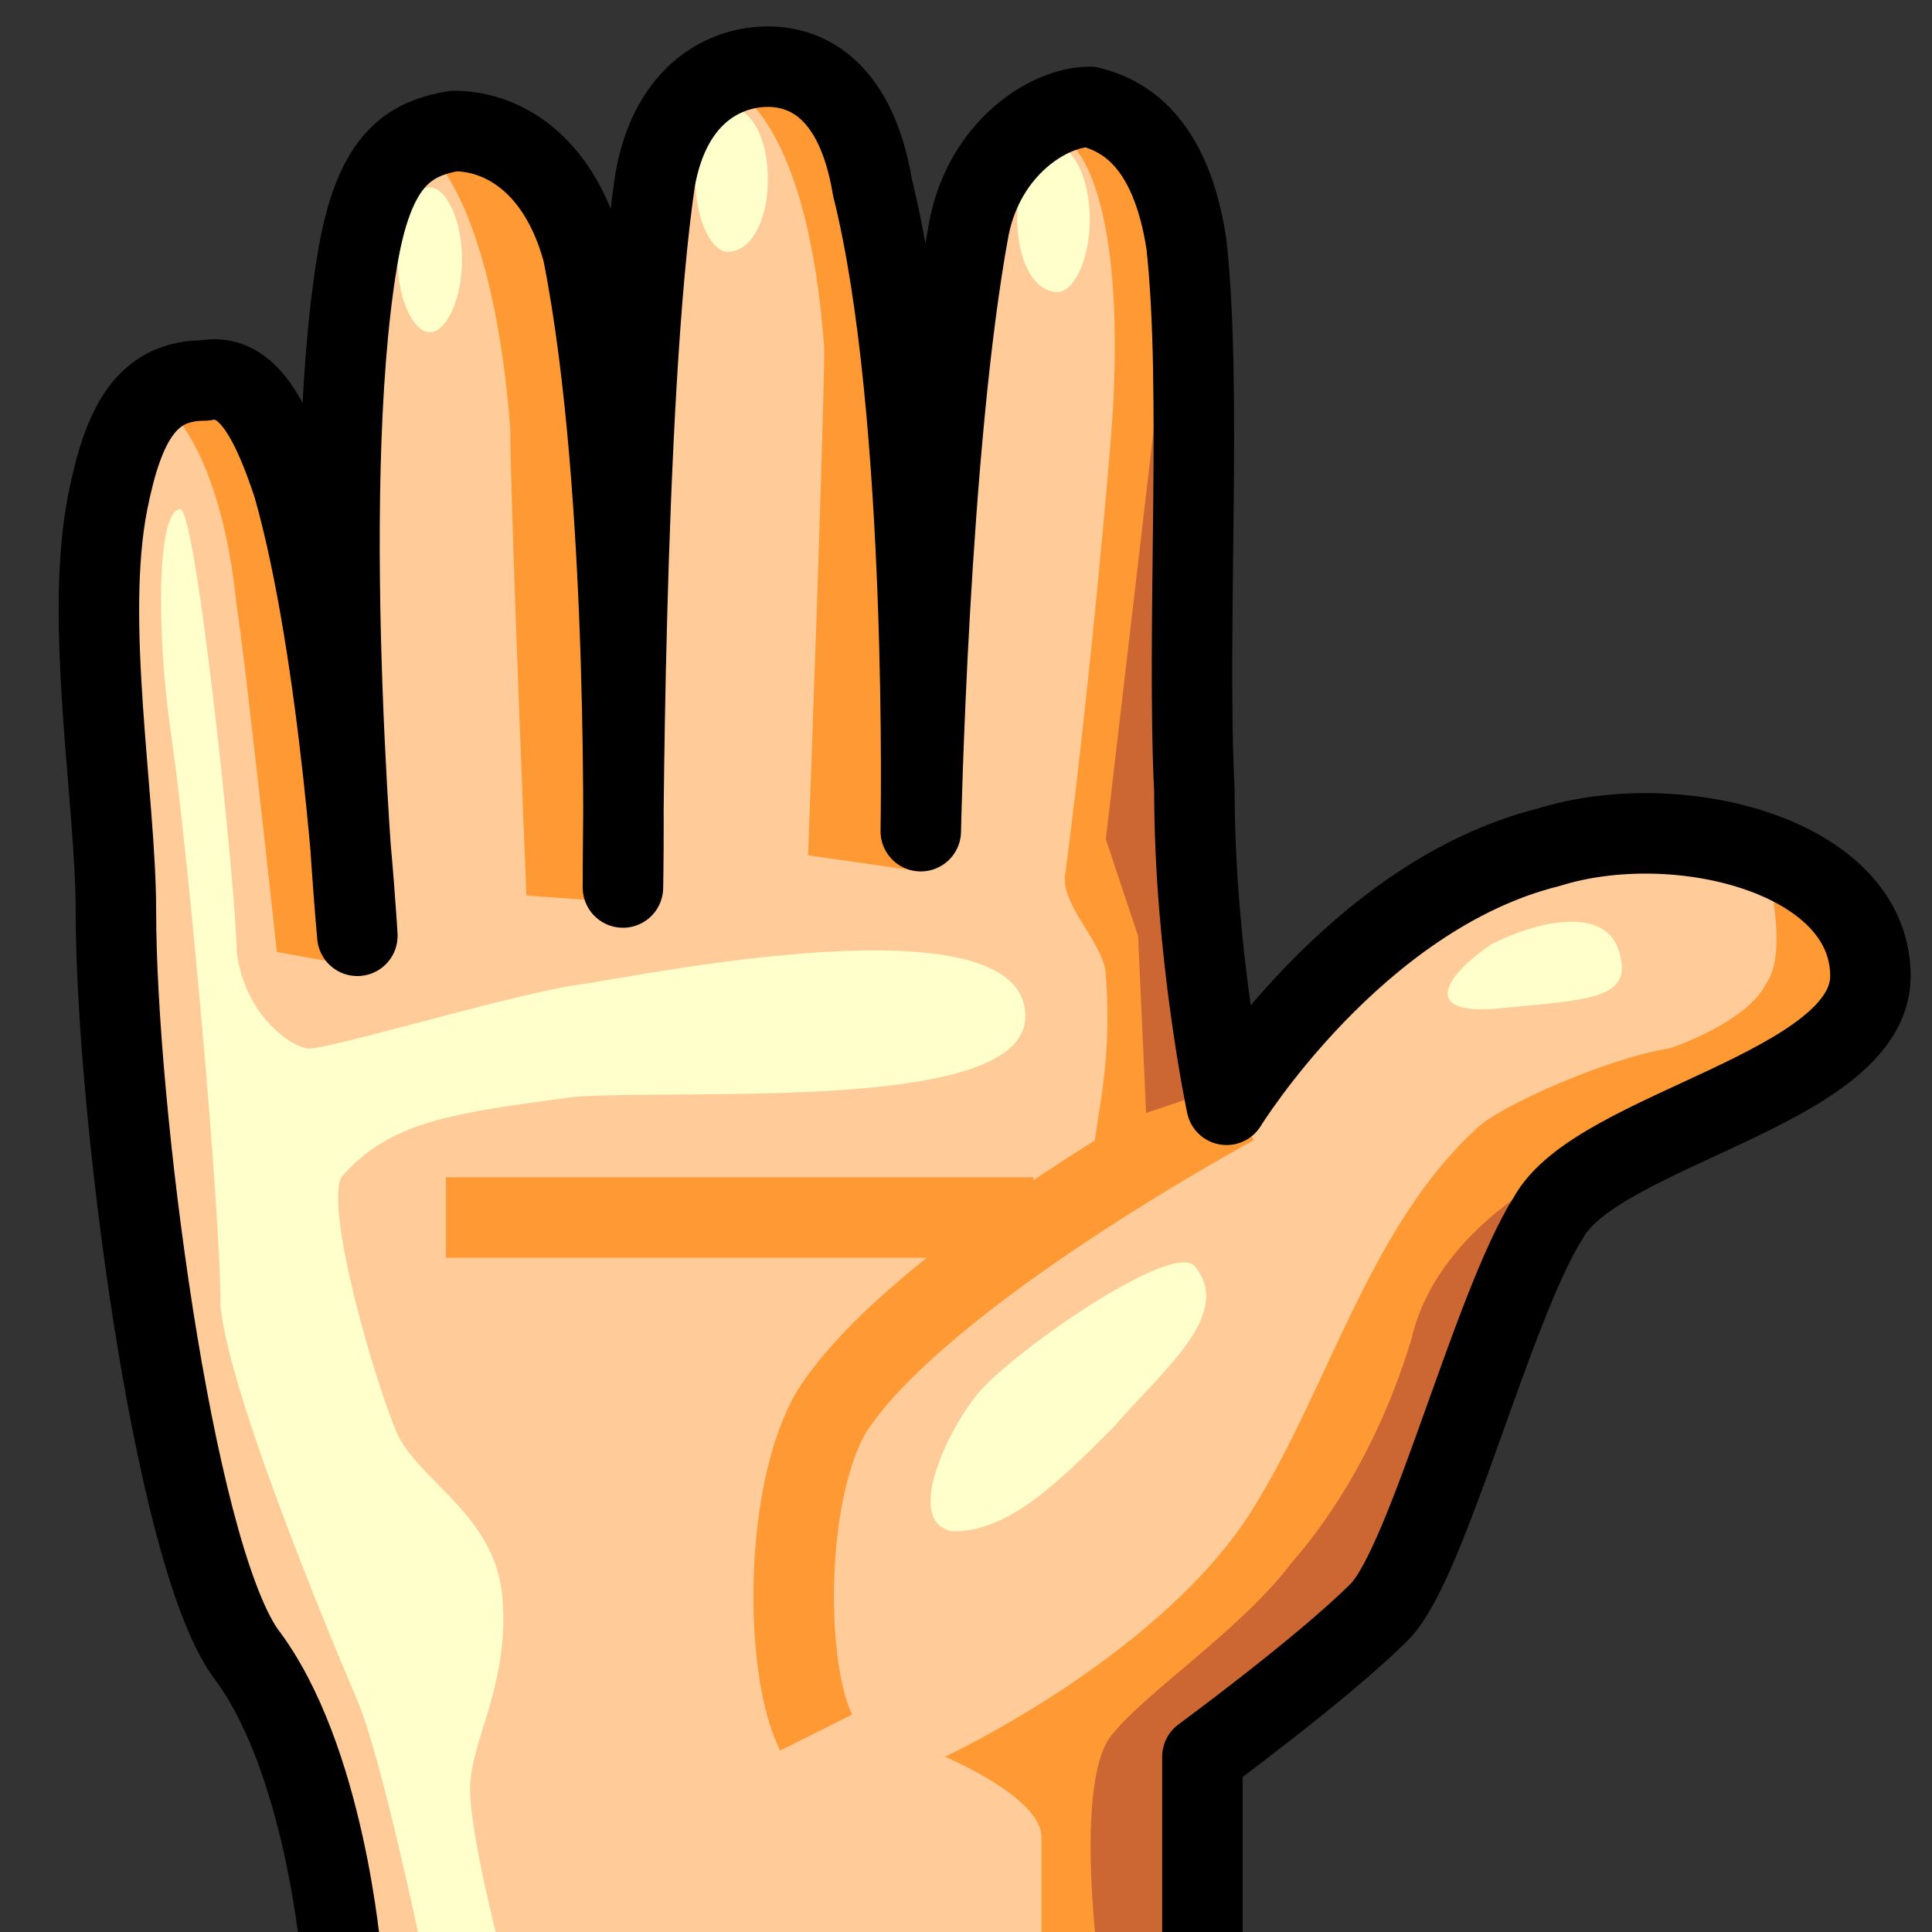
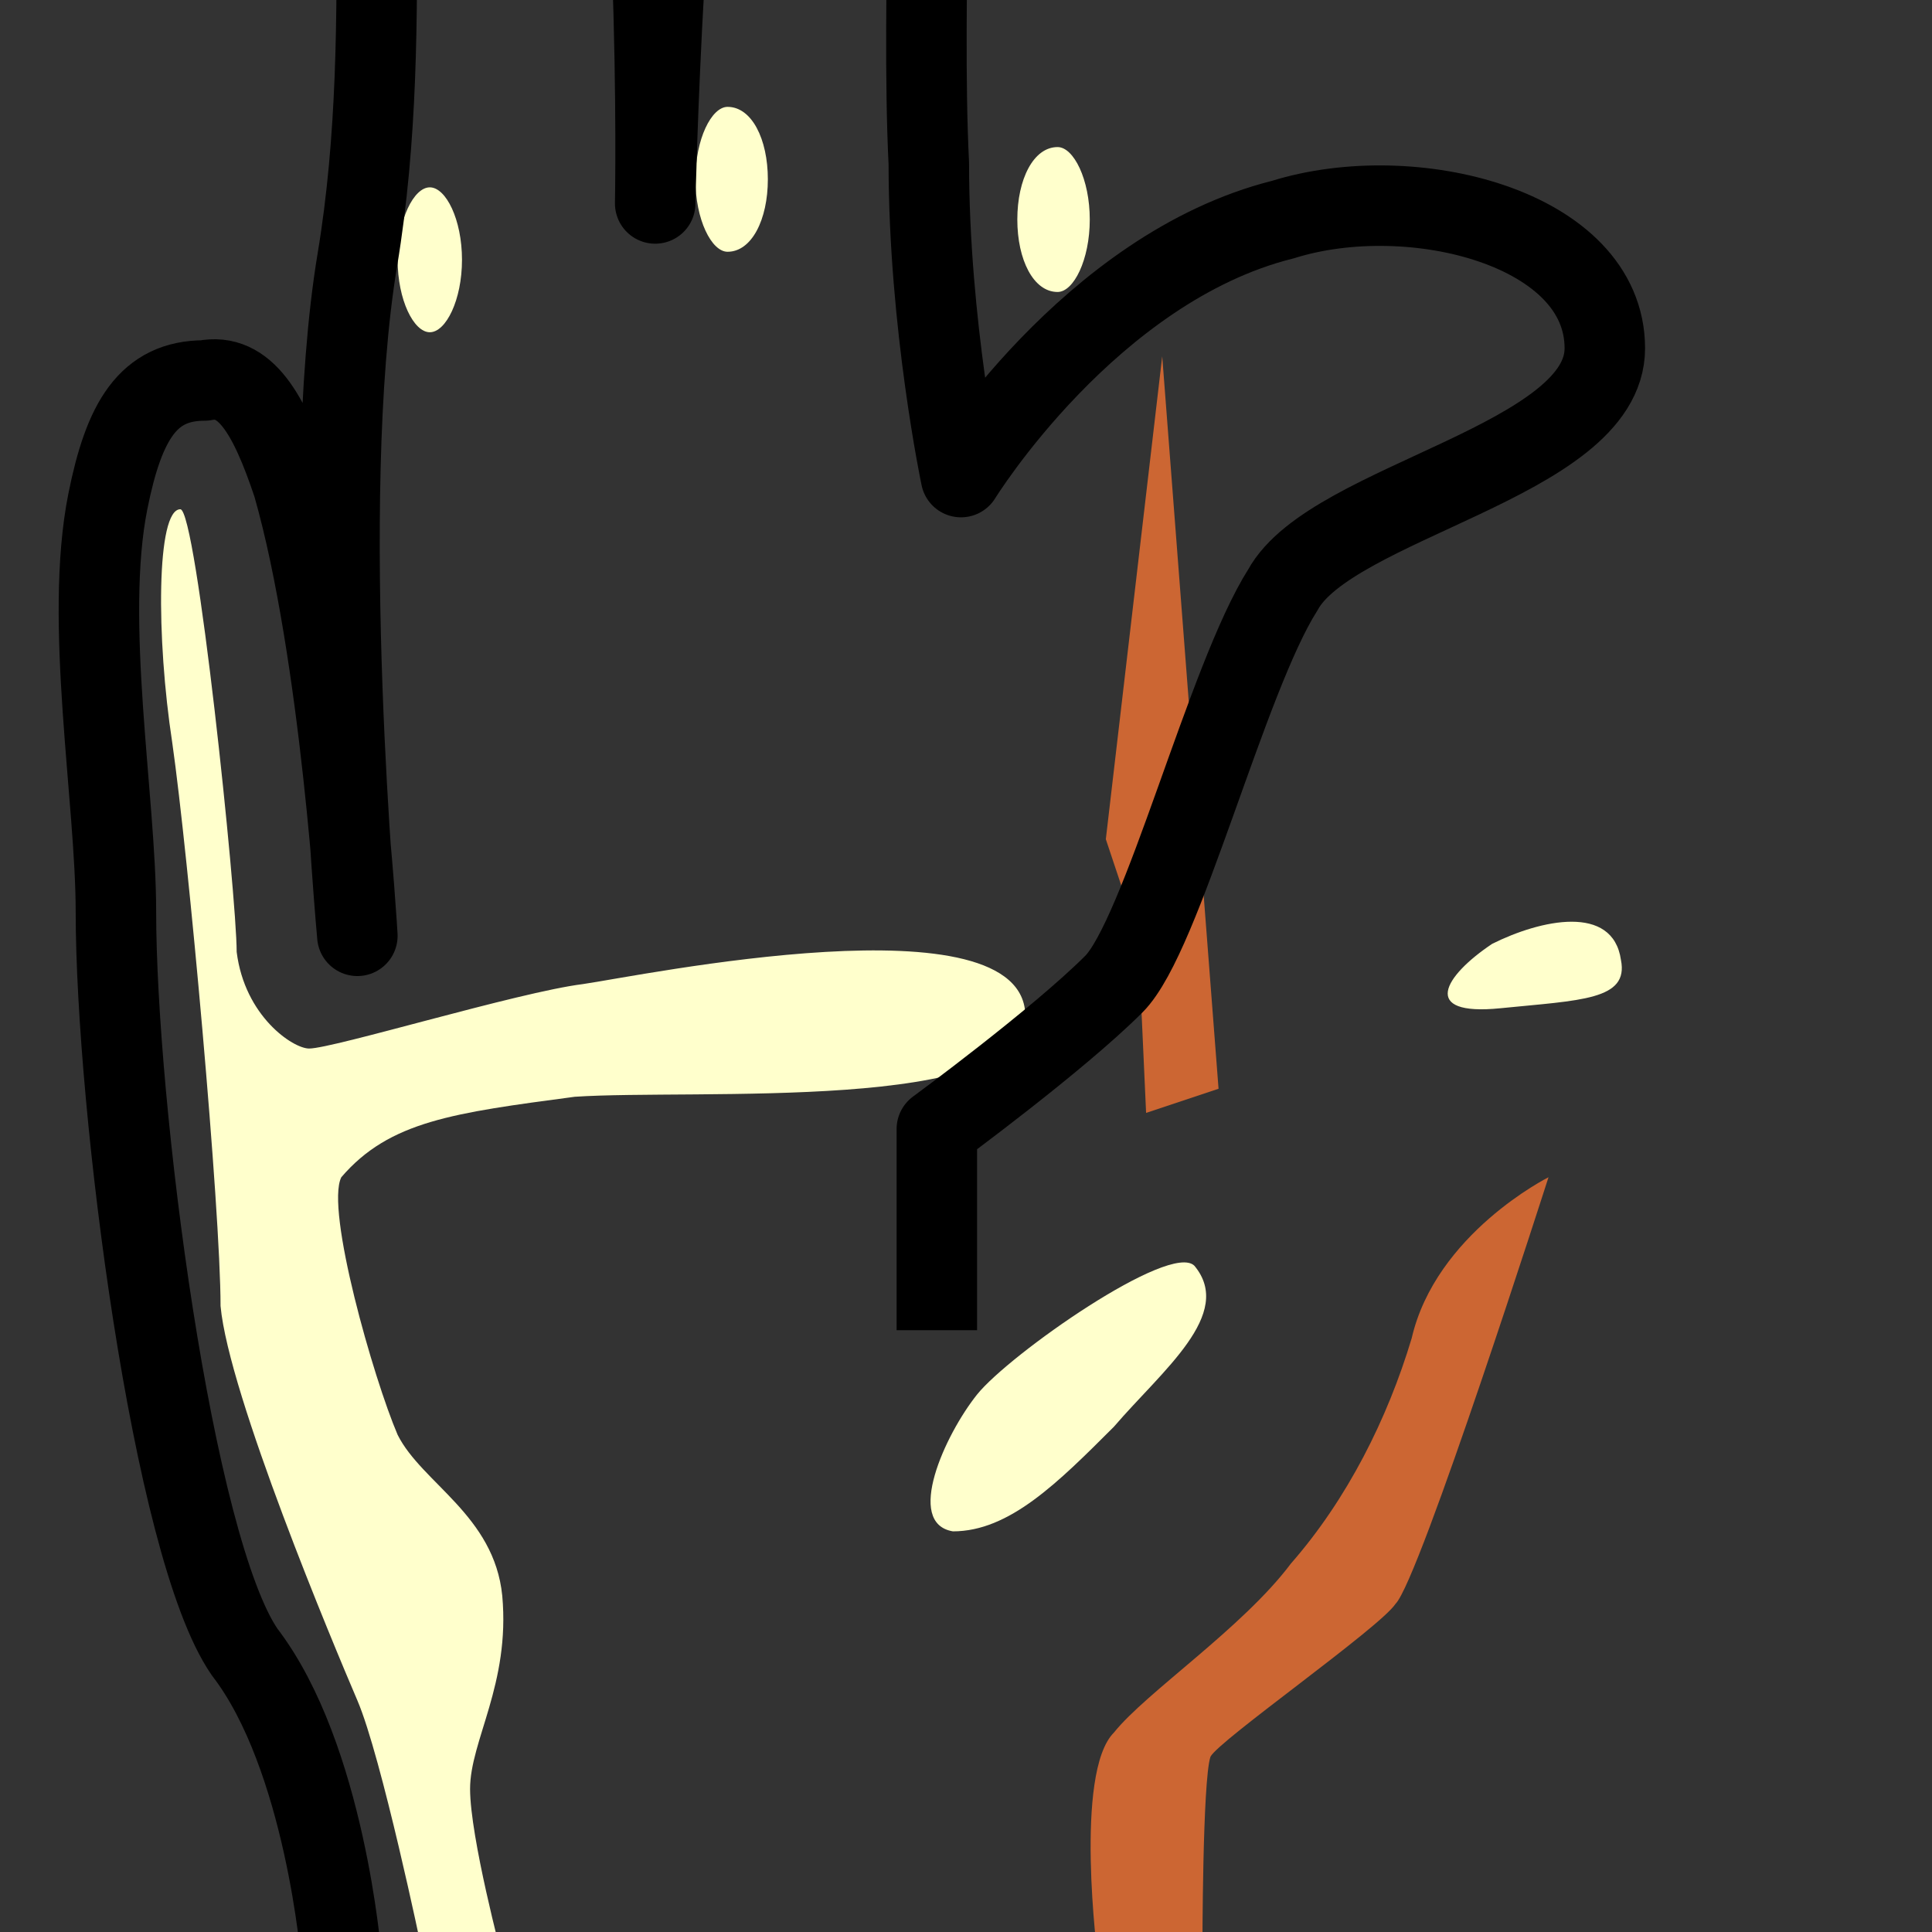
<svg xmlns="http://www.w3.org/2000/svg" height="32" width="32">
  <rect width="100%" height="100%" fill="#333333" stroke="none" />
  <g transform="translate(-316,-438)" id="KDDI_D_320">
-     <path d="M335.916 470.43v-3.333s2-1.467 2.933-2.4c.8-.8 1.866-5.065 2.799-6.532.8-1.466 5.332-2.132 5.332-3.999 0-1.999-3.2-2.799-5.332-2.132-3.2.8-5.066 4.532-5.066 4.532s-.8-2.8-.8-5.465c-.133-2.666.134-6.665-.133-9.065-.266-1.733-1.066-2.133-1.6-2.266-.666 0-1.466.533-1.732 1.866-.667 3.6-1.067 10.798-1.067 10.798s.134-7.599-.8-11.33c-.266-1.6-1.066-2-1.732-2-.667 0-1.6.4-1.866 1.866-.534 3.599-.267 12.13-.267 12.13s-.133-7.331-1.2-10.93c-.4-1.467-1.066-2-1.866-2-.8.133-1.333.533-1.6 2.133-.666 3.999 0 11.464 0 11.464s-.266-4.933-1.066-7.732c-.4-1.2-.8-1.866-1.466-1.733-.933 0-1.333.667-1.6 2-.4 2 .134 4.932.134 6.798 0 3.2.933 10.53 2.132 12.264 1.333 1.733 1.6 5.065 1.6 5.065" fill="#fc9" />
-     <path d="M336.45 456.3s-5.2 2.799-6.666 5.065c-.8 1.333-.8 4.265-.266 5.332M323.386 458.166h9.73" fill="none" stroke="#f93" stroke-width="1.333" />
-     <path d="M346.98 454.566c.133-1.6-1.733-2.266-1.733-2.266s.4 1.467 0 2c-.267.533-1.2.933-1.6 1.066-.933.134-2.799.933-3.199 1.333-1.733 1.6-2.4 4.133-3.599 6.132-1.466 2.533-5.199 4.266-5.199 4.266s1.6.666 1.6 1.333v2l2.666-.134v-3.2l3.066-2.799s1.6-4.798 2.932-6.265c1.333-1.466 4.933-2.532 5.066-3.466zM333.783 440.437s.8.666.667 3.999c0 .533-.4 4.932-.8 7.998-.133.533.666 1.2.666 1.732.134 1.733-.266 2.533-.266 3.733l1.866-1.733s-.4-2.133-.533-4.532c-.134-2.533.4-5.466.4-6.265.133-1.333-.134-3.066-.4-4-.4-.932-1.6-.932-1.6-.932zM328.185 439.504s1.2.533 1.466 4.265c0 1.2-.267 8.398-.267 8.398l1.866.267s-.266-6.266-.266-7.599c.133-1.332-.133-3.065-.533-3.998-.667-1.867-2.266-1.333-2.266-1.333zM323.252 440.703s.934.933 1.2 4.4c0 1.199.267 7.73.267 7.73l1.866.134s-.533-5.865-.533-7.065c.133-1.333-.134-3.066-.4-3.866-.8-1.733-2.4-1.333-2.4-1.333zM318.72 444.702s.933.667 1.2 3.333c.133.8.666 5.732.666 5.732l1.467.266s-.533-4.532-.4-5.465c0-.933-.133-2.266-.533-2.933-.8-1.333-2.4-.933-2.4-.933z" fill="#f93" />
    <path d="M335.783 458.965c-.4-.4-3.066 1.467-3.6 2.133-.533.667-1.2 2.133-.4 2.266.934 0 1.734-.8 2.667-1.733.8-.933 2-1.866 1.333-2.666zM318.987 446.435c.266 0 .933 6.399.933 7.332.133 1.066.933 1.6 1.2 1.6.4 0 3.466-.934 4.532-1.067.933-.133 7.331-1.466 7.331.533 0 1.6-5.465 1.2-7.464 1.333-2 .267-3.066.4-3.866 1.333-.267.533.533 3.333.933 4.266.4.8 1.6 1.333 1.733 2.666.133 1.466-.533 2.399-.533 3.199 0 .8.533 2.8.533 2.8l-1.333-.134s-.667-3.2-1.067-4.132c-.4-.934-2.132-5.066-2.266-6.532 0-1.6-.533-7.465-.8-9.331-.266-1.733-.266-3.866.134-3.866zM342.848 453.9c-.134-.933-1.333-.667-2.133-.267-.8.534-1.2 1.2.133 1.067 1.333-.134 2.133-.134 2-.8zM323.652 442.303c0 .666-.266 1.2-.533 1.2-.266 0-.533-.534-.533-1.2 0-.667.267-1.2.533-1.2.267 0 .533.533.533 1.2zM328.718 440.97c0 .666-.267 1.2-.667 1.2-.266 0-.533-.534-.533-1.2 0-.667.267-1.2.533-1.2.4 0 .667.533.667 1.2zM334.05 441.636c0 .667-.267 1.2-.533 1.2-.4 0-.667-.533-.667-1.2 0-.666.267-1.2.667-1.2.266 0 .533.534.533 1.2z" fill="#ffc" />
    <path d="M334.183 470.43s-.4-3.067.267-3.733c.533-.667 2.132-1.733 2.932-2.8.933-1.066 1.6-2.399 2-3.732.4-1.733 2.266-2.666 2.266-2.666s-2.133 6.665-2.533 7.065c-.266.4-2.932 2.266-3.066 2.533-.133.4-.133 3.199-.133 3.199zM335.25 443.902l-.934 7.998.534 1.6.133 2.933 1.2-.4z" fill="#c63" />
-     <path d="M321.653 470.43s-.267-3.333-1.6-5.066c-1.2-1.733-2.133-9.065-2.133-12.264 0-1.866-.533-4.799-.133-6.798.267-1.333.667-2 1.6-2 .666-.133 1.066.533 1.466 1.733.8 2.8 1.066 7.465 1.066 7.465s-.666-7.198 0-11.197c.267-1.6.8-2 1.6-2.133.8 0 1.733.533 2.133 2 .8 3.998.666 10.53.666 10.53s0-8.131.534-11.73c.266-1.467 1.2-1.866 1.866-1.866.666 0 1.466.4 1.733 2 .933 3.732.8 10.663.8 10.663s.133-6.398.8-9.997c.266-1.333 1.332-2 1.999-2 .533.133 1.333.533 1.6 2.266.266 2.4 0 6.399.133 9.065 0 2.666.533 5.198.533 5.198s2.133-3.466 5.332-4.265c2.133-.667 5.332.133 5.332 2.132 0 1.867-4.532 2.533-5.332 4-.933 1.466-2 5.731-2.8 6.531-.933.933-2.932 2.4-2.932 2.4v3.332" fill="none" stroke="#000" stroke-linejoin="round" stroke-width="1.333" />
+     <path d="M321.653 470.43s-.267-3.333-1.6-5.066c-1.2-1.733-2.133-9.065-2.133-12.264 0-1.866-.533-4.799-.133-6.798.267-1.333.667-2 1.6-2 .666-.133 1.066.533 1.466 1.733.8 2.8 1.066 7.465 1.066 7.465s-.666-7.198 0-11.197s0-8.131.534-11.73c.266-1.467 1.2-1.866 1.866-1.866.666 0 1.466.4 1.733 2 .933 3.732.8 10.663.8 10.663s.133-6.398.8-9.997c.266-1.333 1.332-2 1.999-2 .533.133 1.333.533 1.6 2.266.266 2.4 0 6.399.133 9.065 0 2.666.533 5.198.533 5.198s2.133-3.466 5.332-4.265c2.133-.667 5.332.133 5.332 2.132 0 1.867-4.532 2.533-5.332 4-.933 1.466-2 5.731-2.8 6.531-.933.933-2.932 2.4-2.932 2.4v3.332" fill="none" stroke="#000" stroke-linejoin="round" stroke-width="1.333" />
  </g>
</svg>